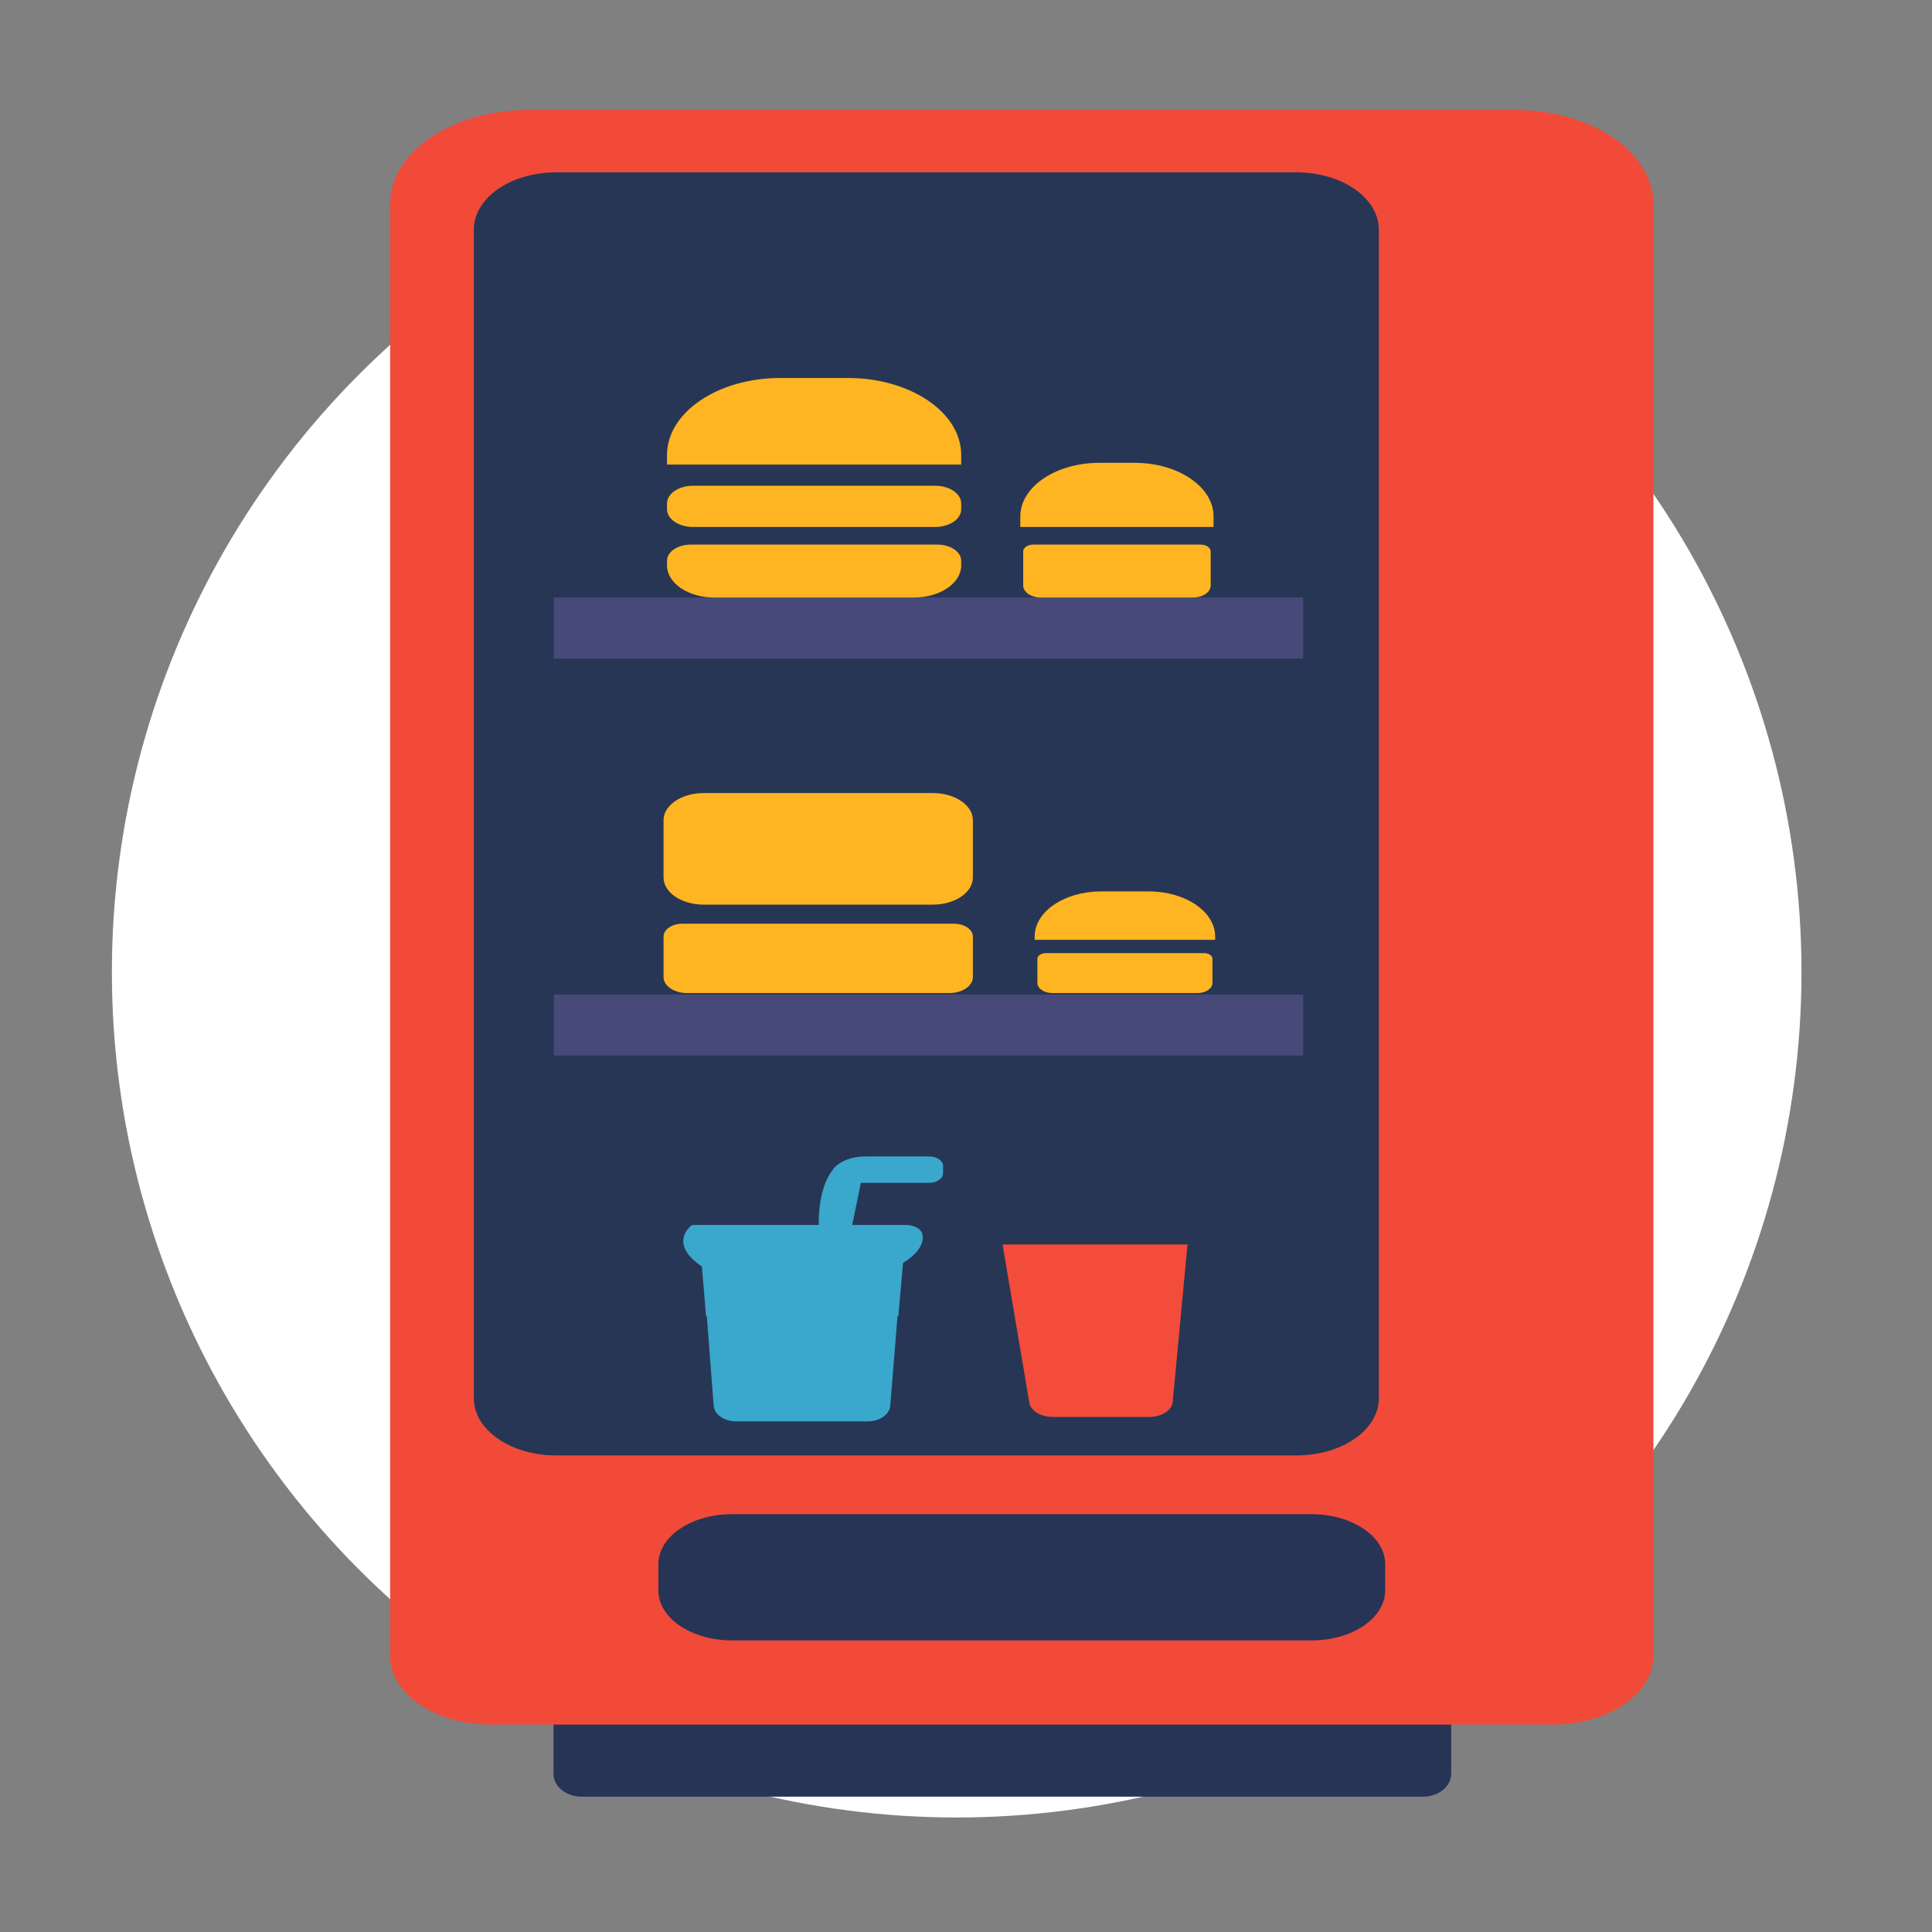
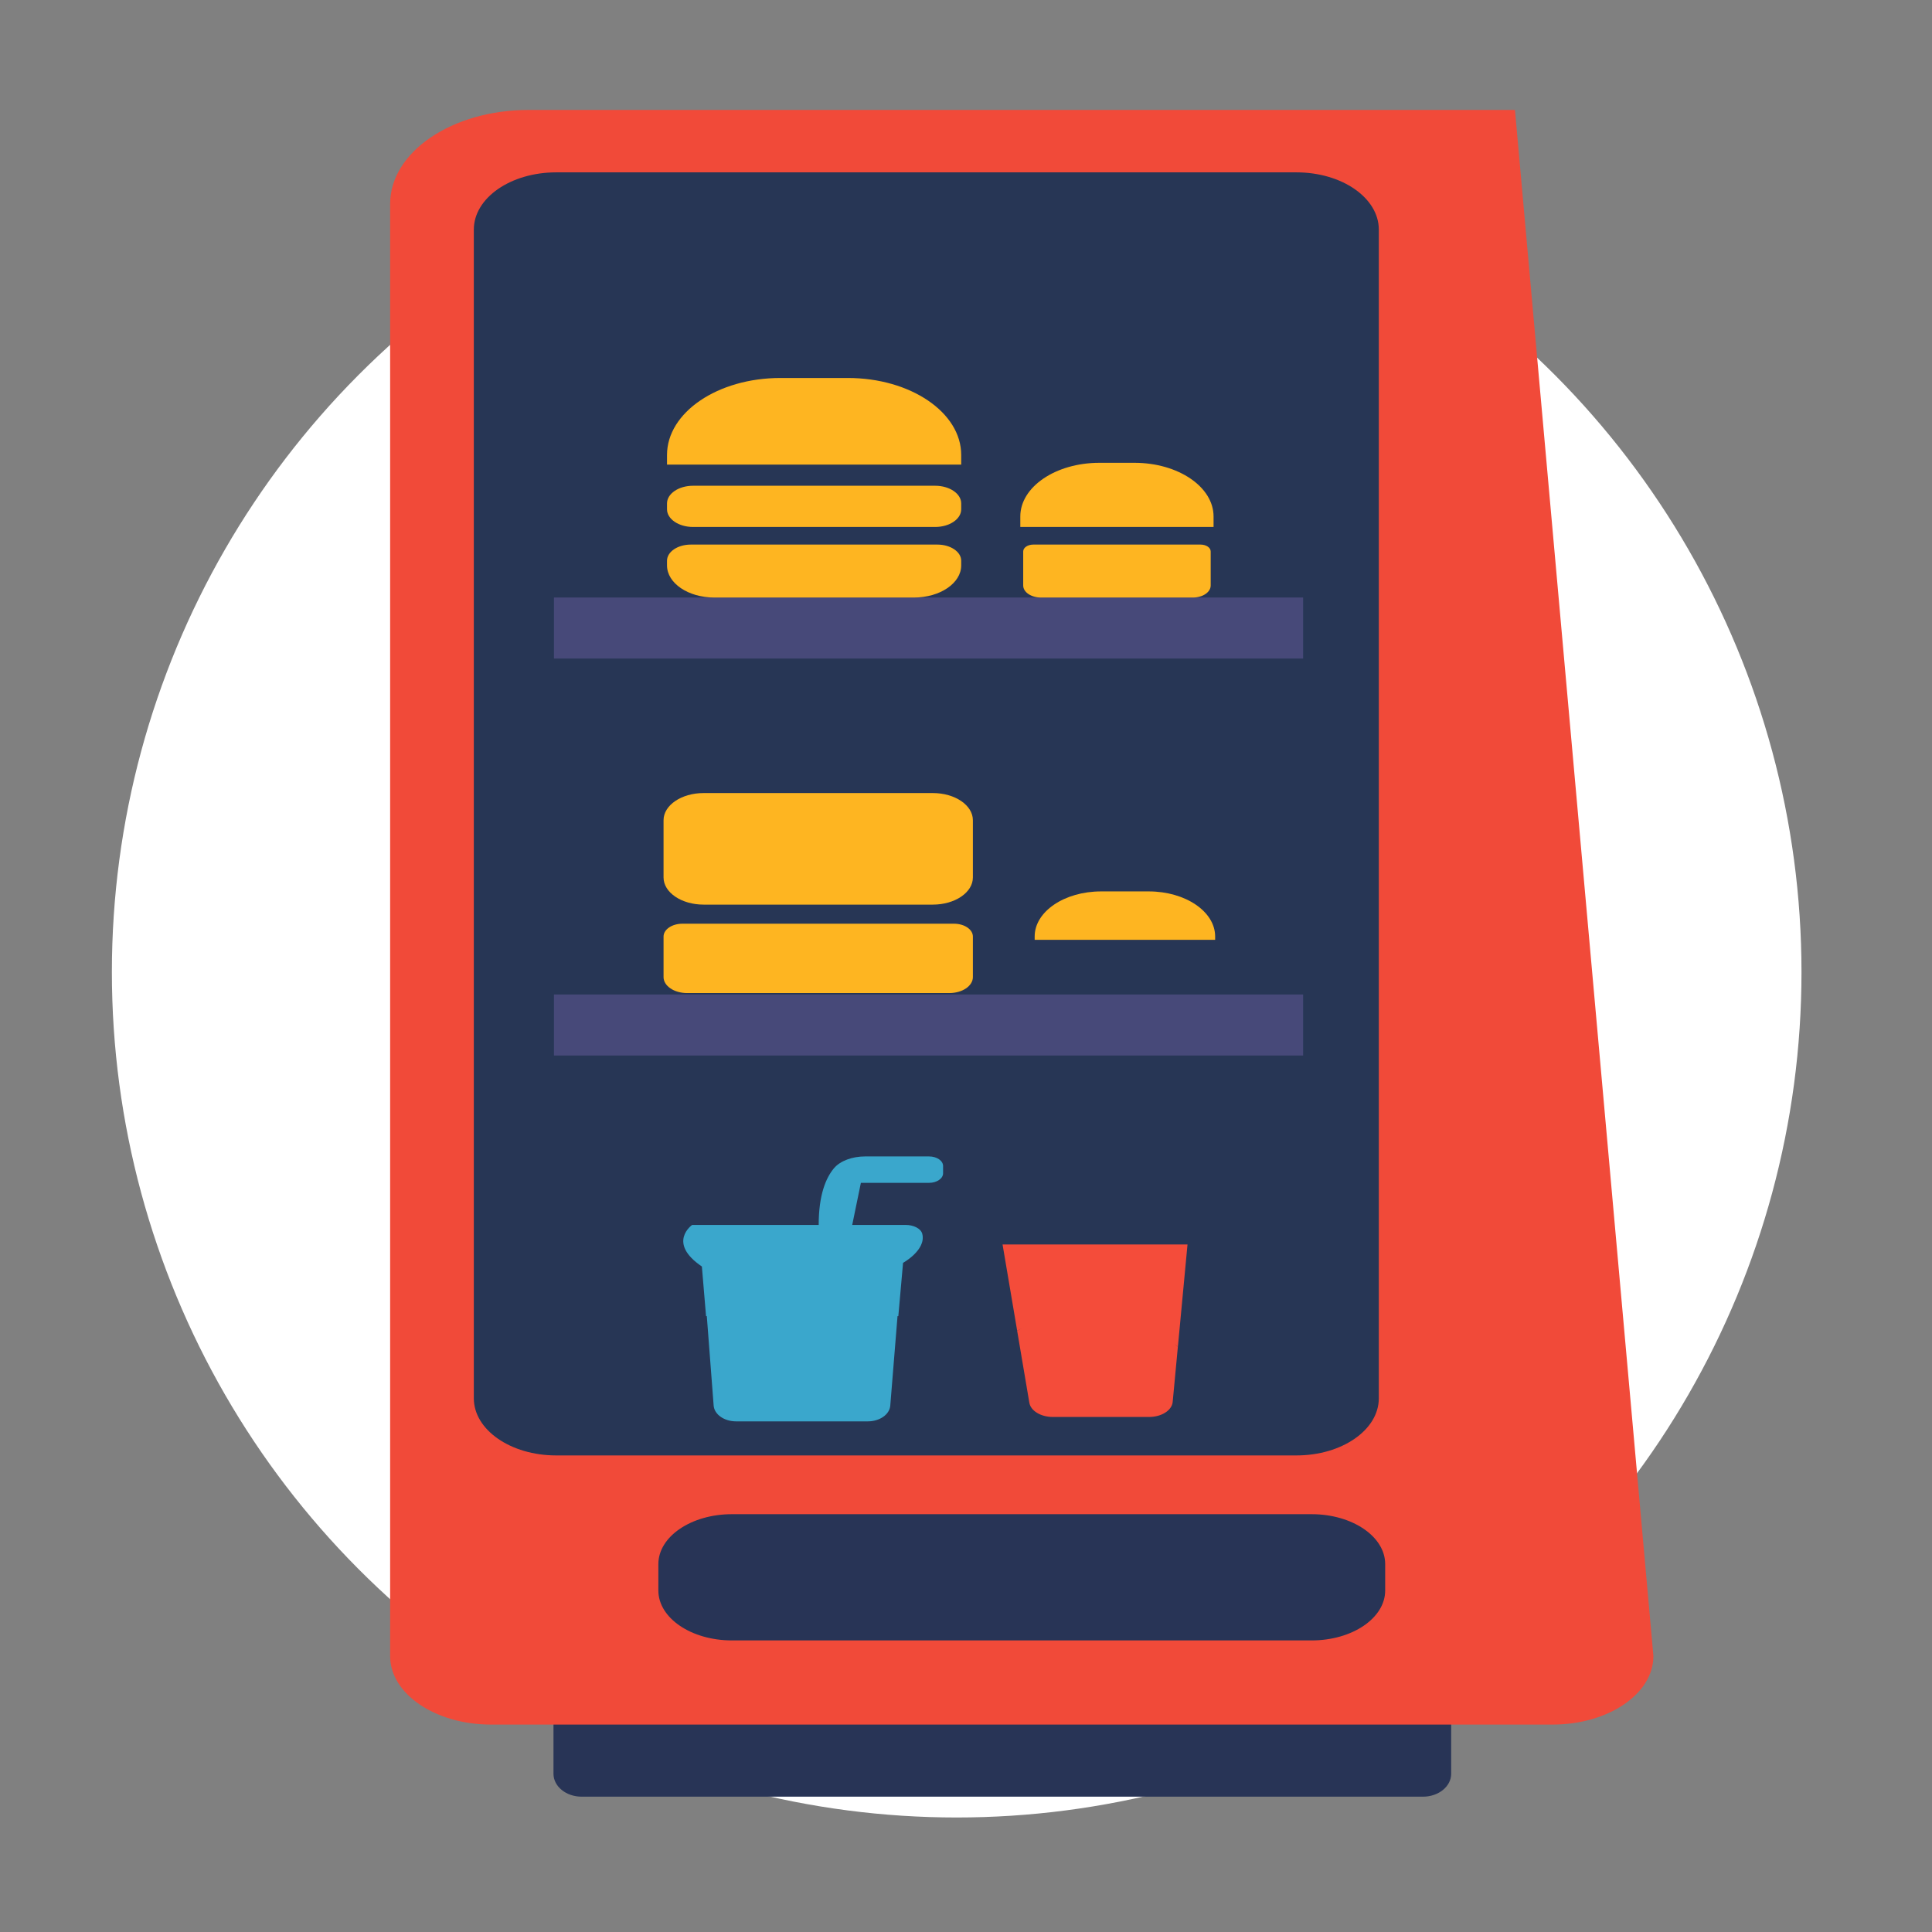
<svg xmlns="http://www.w3.org/2000/svg" xmlns:ns1="http://www.serif.com/" width="100%" height="100%" viewBox="0 0 16 16" version="1.1" xml:space="preserve" style="fill-rule:evenodd;clip-rule:evenodd;stroke-linejoin:round;stroke-miterlimit:2;">
  <rect x="0" y="0" width="16" height="16" fill="#808080" stroke="none" />
  <g transform="matrix(1,0,0,1,-158.298,-224.028)">
    <g id="Layer-1" ns1:id="Layer 1">
      <g transform="matrix(1,0,0,1,-0.064,-0.161)">
        <g transform="matrix(1.018,0,0,1.22,-9.352,-52.092)">
-           <ellipse cx="172.665" cy="232.954" rx="7.861" ry="6.556" style="fill:none;" />
-         </g>
+           </g>
        <g transform="matrix(0.89,0,0,1.068,12.613,-16.556)">
          <ellipse cx="172.665" cy="232.954" rx="7.861" ry="6.556" style="fill:white;" />
        </g>
        <g transform="matrix(0.028,0,0,0.019,139.445,218.8)">
          <g transform="matrix(0.835,0,0,1,1096.49,1024.75)">
            <path d="M0,42.003L-298.021,42.003C-303.532,42.003 -308,37.535 -308,32.024L-308,0L9.979,0L9.979,32.024C9.979,37.535 5.511,42.003 0,42.003" style="fill:rgb(40,52,86);fill-rule:nonzero;" />
          </g>
          <g transform="matrix(1,0,0,1,831.943,1035.33)">
-             <path d="M0,-703.777L291.748,-703.777C314.362,-703.777 332.694,-685.444 332.694,-662.83L332.694,-29.857C332.694,-13.368 319.327,0 302.837,0L-11.09,0C-27.579,0 -40.947,-13.368 -40.947,-29.857L-40.947,-662.83C-40.947,-685.444 -22.614,-703.777 0,-703.777" style="fill:rgb(241,74,57);fill-rule:nonzero;" />
+             <path d="M0,-703.777L291.748,-703.777L332.694,-29.857C332.694,-13.368 319.327,0 302.837,0L-11.09,0C-27.579,0 -40.947,-13.368 -40.947,-29.857L-40.947,-662.83C-40.947,-685.444 -22.614,-703.777 0,-703.777" style="fill:rgb(241,74,57);fill-rule:nonzero;" />
          </g>
          <g transform="matrix(1.208,0,0,1.237,1083.42,893.076)">
            <path d="M0,-411.789L0,0.034C0,11.143 -9.016,20.159 -20.159,20.159L-201.421,20.159C-212.564,20.159 -221.58,11.143 -221.58,0.034L-221.58,-411.789C-221.58,-422.932 -212.564,-431.948 -201.421,-431.948L-20.159,-431.948C-9.016,-431.948 0,-422.932 0,-411.789" style="fill:rgb(39,54,85);fill-rule:nonzero;" />
          </g>
          <g transform="matrix(-1,0,0,1,1876.77,-833.07)">
            <rect x="815.74" y="1377.14" width="221.58" height="26.609" style="fill:rgb(71,73,121);" />
          </g>
          <g transform="matrix(-1,0,0,1,1876.77,-511.162)">
            <rect x="815.74" y="1228.26" width="221.58" height="26.609" style="fill:rgb(71,73,121);" />
          </g>
          <g transform="matrix(1,0,0,1,906.428,486.131)">
            <path d="M0,-37.748L19.94,-37.748C38.462,-37.748 53.476,-22.733 53.476,-4.212L53.476,0L-33.536,0L-33.536,-4.212C-33.536,-22.733 -18.521,-37.748 0,-37.748" style="fill:rgb(254,181,33);fill-rule:nonzero;" />
          </g>
          <g transform="matrix(1,0,0,1,1000.78,513.322)">
            <path d="M0,-27.967L10.367,-27.967C23.289,-27.967 33.763,-17.492 33.763,-4.571L33.763,0L-23.396,0L-23.396,-4.571C-23.396,-17.492 -12.921,-27.967 0,-27.967" style="fill:rgb(254,181,33);fill-rule:nonzero;" />
          </g>
          <g transform="matrix(1,0,0,1,880.596,513.323)">
            <path d="M0,-17.968L71.604,-17.968C75.859,-17.968 79.308,-14.519 79.308,-10.264L79.308,-7.705C79.308,-3.45 75.859,0 71.604,0L0,0C-4.255,0 -7.704,-3.45 -7.704,-7.705L-7.704,-10.264C-7.704,-14.519 -4.255,-17.968 0,-17.968" style="fill:rgb(254,181,33);fill-rule:nonzero;" />
          </g>
          <g transform="matrix(1,0,0,1,879.929,544.086)">
            <path d="M0,-23.086L72.937,-23.086C76.824,-23.086 79.975,-19.935 79.975,-16.048L79.975,-13.996C79.975,-6.266 73.709,0 65.979,0L6.958,0C-0.772,0 -7.038,-6.266 -7.038,-13.996L-7.038,-16.048C-7.038,-19.935 -3.887,-23.086 0,-23.086" style="fill:rgb(254,181,33);fill-rule:nonzero;" />
          </g>
          <g transform="matrix(1,0,0,1,1028.44,521)">
            <path d="M0,23.086L-44.946,23.086C-47.847,23.086 -50.199,20.734 -50.199,17.832L-50.199,2.986C-50.199,1.337 -48.863,0 -47.214,0L2.268,0C3.917,0 5.254,1.337 5.254,2.986L5.254,17.832C5.254,20.734 2.901,23.086 0,23.086" style="fill:rgb(254,181,33);fill-rule:nonzero;" />
          </g>
          <g transform="matrix(1,0,0,1,1001.27,693.271)">
            <path d="M0,-21.1L14.103,-21.1C24.949,-21.1 33.741,-12.308 33.741,-1.462L33.741,0L-19.638,0L-19.638,-1.462C-19.638,-12.308 -10.846,-21.1 0,-21.1" style="fill:rgb(254,181,33);fill-rule:nonzero;" />
          </g>
          <g transform="matrix(1,0,0,1,1029.81,699.064)">
-             <path d="M0,17.417L-42.966,17.417C-45.402,17.417 -47.376,15.443 -47.376,13.007L-47.376,2.506C-47.376,1.122 -46.254,0 -44.87,0L1.904,0C3.288,0 4.41,1.122 4.41,2.506L4.41,13.007C4.41,15.443 2.435,17.417 0,17.417" style="fill:rgb(254,181,33);fill-rule:nonzero;" />
-           </g>
+             </g>
          <g transform="matrix(1,0,0,1,951.521,629.304)">
            <path d="M0,48.625L-67.818,48.625C-74.355,48.625 -79.655,43.326 -79.655,36.789L-79.655,11.837C-79.655,5.3 -74.355,0 -67.818,0L0,0C6.537,0 11.836,5.3 11.836,11.837L11.836,36.789C11.836,43.326 6.537,48.625 0,48.625" style="fill:rgb(254,181,33);fill-rule:nonzero;" />
          </g>
          <g transform="matrix(1,0,0,1,956.398,686.247)">
            <path d="M0,30.234L-77.572,30.234C-81.416,30.234 -84.531,27.118 -84.531,23.275L-84.531,5.598C-84.531,2.507 -82.025,0 -78.933,0L1.361,0C4.453,0 6.959,2.507 6.959,5.598L6.959,23.275C6.959,27.118 3.844,30.234 0,30.234" style="fill:rgb(254,181,33);fill-rule:nonzero;" />
          </g>
          <g transform="matrix(1,0,0,1,1003.62,899.591)">
            <path d="M2.256,-50.539C-2.94,-52.196 -12.597,-50.531 -17.481,-48.104C-21.587,-46.064 -23.325,-38.329 -27.171,-35.943L-23.564,-4.543C-23.158,-1.01 -20.168,1.657 -16.611,1.657L11.849,1.657C15.541,1.657 18.598,-1.211 18.833,-4.896L20.37,-28.985C18.135,-31.341 17.743,-36.345 15.416,-38.611C11.508,-42.414 7.452,-48.882 2.256,-50.539" style="fill:rgb(244,76,58);fill-rule:nonzero;" />
          </g>
          <g transform="matrix(1,0,0,1,972.135,870.606)">
            <path d="M0,-44.547L4.318,-6.958C8.165,-9.344 11.445,-12.935 15.55,-14.975C20.434,-17.402 26.293,-17.437 31.489,-15.78C36.685,-14.123 41.268,-10.89 45.176,-7.087C47.503,-4.821 49.624,-2.356 51.86,0L54.703,-44.547L0,-44.547Z" style="fill:rgb(244,76,58);fill-rule:nonzero;" />
          </g>
          <g transform="matrix(1,0,0,1,1063.55,943.622)">
            <path d="M0,55.023L-171.466,55.023C-183.48,55.023 -193.219,45.284 -193.219,33.27L-193.219,21.754C-193.219,9.74 -183.48,0 -171.466,0L0,0C12.014,0 21.753,9.74 21.753,21.754L21.753,33.27C21.753,45.284 12.014,55.023 0,55.023" style="fill:rgb(40,52,86);fill-rule:nonzero;" />
          </g>
          <g transform="matrix(1,0,0,1.095,886.685,859.818)">
            <path d="M0,33.313C0.2,36.835 3.114,39.588 6.642,39.588L45.597,39.588C49.115,39.588 52.025,36.847 52.237,33.335L54.621,-6.275L-2.251,-6.275L0,33.313Z" style="fill:rgb(58,167,204);fill-rule:nonzero;" />
          </g>
          <g transform="matrix(1,0,0,1,950.382,845.789)">
            <path d="M0,-46.589C2.297,-46.589 4.159,-48.451 4.159,-50.748L4.159,-53.947C4.159,-56.243 2.297,-58.105 0,-58.105L-18.886,-58.105C-22.662,-58.105 -26.269,-56.202 -28.133,-52.917C-30.469,-48.799 -32.63,-41.427 -32.63,-28.248L-70.058,-28.248C-70.058,-28.248 -77.575,-20.517 -67.179,-10.121L-65.948,11.516L-9.076,11.516L-7.678,-11.72C-7.678,-11.72 -0.744,-17.344 -2.003,-24.402C-2.412,-26.692 -4.587,-28.248 -6.914,-28.248L-22.713,-28.248L-20.153,-46.589L0,-46.589Z" style="fill:rgb(58,167,204);fill-rule:nonzero;" />
          </g>
        </g>
      </g>
    </g>
  </g>
</svg>